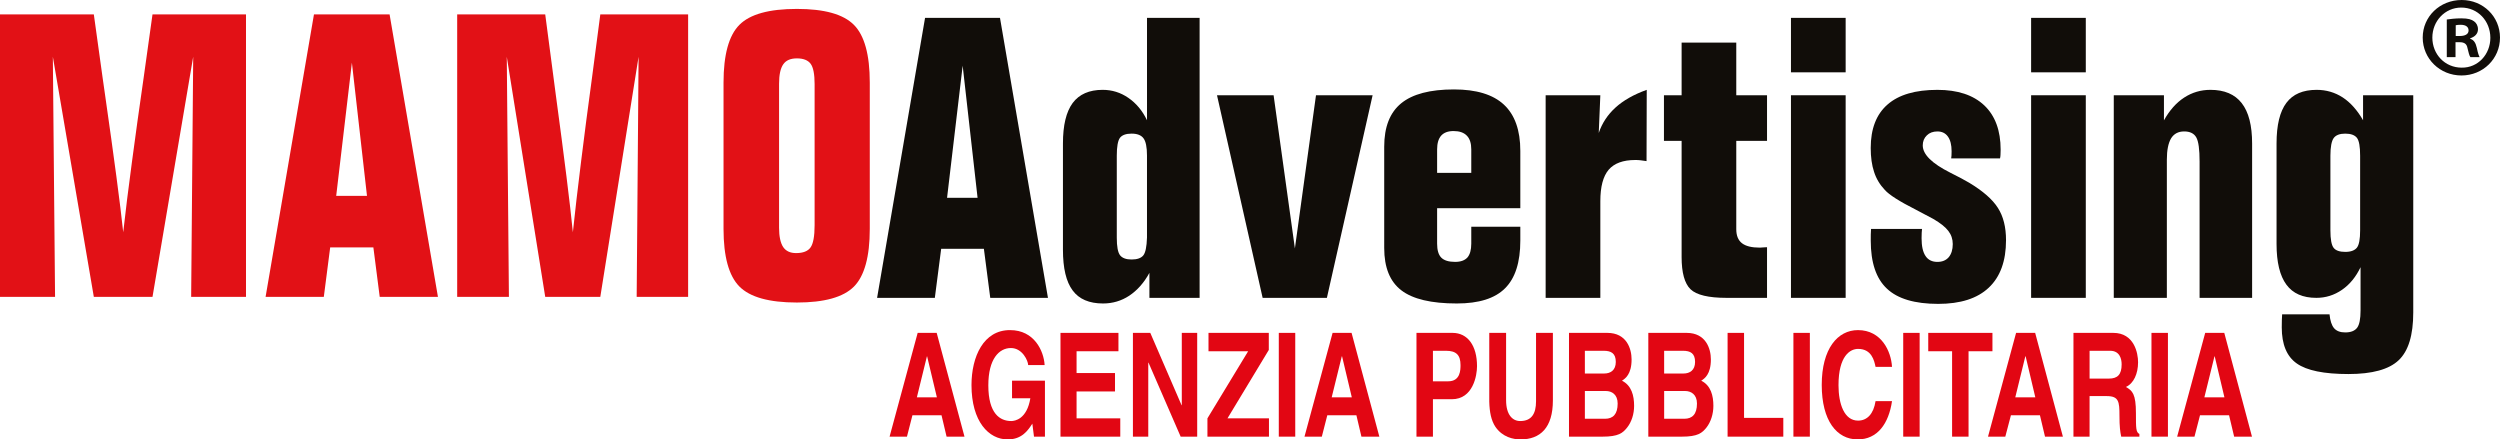
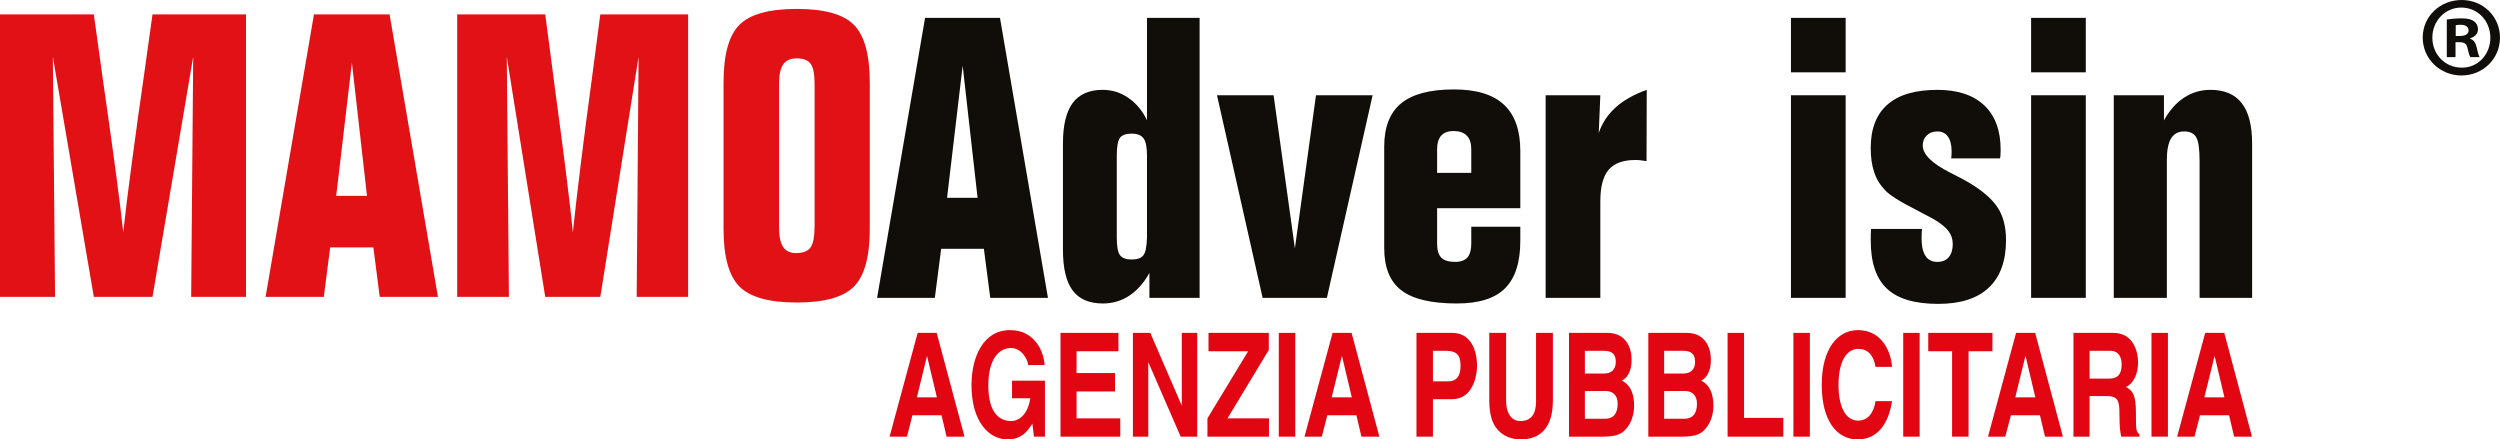
<svg xmlns="http://www.w3.org/2000/svg" version="1.1" id="Livello_1" x="0px" y="0px" width="383.135px" height="67.343px" viewBox="0 0.301 383.135 67.343" enable-background="new 0 0.301 383.135 67.343" xml:space="preserve">
  <g>
    <path fill="#E21116" d="M23.372,45.795h-8.993L8.099,8.996l0.339,36.799H0V2.504h14.379l1.349,9.72l0.352,2.465   c1.406,9.792,2.343,16.862,2.804,21.206c0.354-3.185,0.802-6.796,1.345-10.836c0.539-4.045,1.13-8.332,1.787-12.854l1.356-9.701   H37.7v43.291h-8.403l0.312-36.799L23.372,45.795z" />
    <path fill="#E21116" d="M40.703,45.795l7.414-43.291h11.588l7.411,43.291h-8.923l-0.973-7.581h-6.618l-0.977,7.581H40.703z    M51.523,30.321h4.719l-2.313-20.42L51.523,30.321z" />
    <path fill="#E21116" d="M91.999,45.795h-8.441L77.666,8.996l0.326,36.799h-7.927V2.504h13.493l1.278,9.72l0.323,2.465   c1.325,9.792,2.205,16.862,2.635,21.206c0.335-3.185,0.752-6.796,1.258-10.836c0.497-4.045,1.059-8.332,1.675-12.854l1.272-9.701   h13.458v43.291h-7.885l0.292-36.799L91.999,45.795z" />
    <path fill="#E21116" d="M133.297,35.385c0,4.253-0.813,7.215-2.431,8.841c-1.624,1.626-4.534,2.438-8.74,2.438   c-4.252,0-7.184-0.815-8.813-2.457c-1.617-1.641-2.429-4.58-2.429-8.822V12.952c0-4.263,0.812-7.214,2.429-8.84   c1.629-1.639,4.56-2.445,8.813-2.445c4.206,0,7.116,0.807,8.74,2.445c1.618,1.626,2.431,4.578,2.431,8.84V35.385z M119.395,13.13   v22.069c0,1.349,0.218,2.331,0.622,2.952c0.421,0.625,1.079,0.937,1.986,0.937c1.07,0,1.809-0.291,2.214-0.864   c0.414-0.571,0.625-1.713,0.625-3.409V13.19c0-1.516-0.2-2.557-0.606-3.111c-0.408-0.548-1.109-0.831-2.11-0.831   c-0.967,0-1.663,0.295-2.084,0.904C119.615,10.752,119.395,11.751,119.395,13.13" />
    <path fill="#E20613" d="M138.994,67.22h-2.663l4.305-15.903h2.915l4.261,15.903h-2.744l-0.775-3.276h-4.46L138.994,67.22z    M140.513,61.198h3.069l-1.499-6.291h-0.027L140.513,61.198z" />
    <path fill="#E20613" d="M155.098,58.644h5.044v8.576h-1.678l-0.254-1.995c-0.642,0.986-1.563,2.42-3.774,2.42   c-2.906,0-5.551-2.739-5.551-8.326c0-4.349,1.837-8.448,5.916-8.427c3.695,0,5.16,3.168,5.294,5.357h-2.526   c0-0.612-0.859-2.61-2.644-2.61c-1.794,0-3.459,1.64-3.459,5.718c0,4.349,1.789,5.471,3.512,5.471c0.555,0,2.402-0.287,2.928-3.494   h-2.807V58.644z" />
    <polygon fill="#E20613" points="171.406,54.131 164.988,54.131 164.988,57.472 170.879,57.472 170.879,60.293 164.988,60.293    164.988,64.415 171.687,64.415 171.687,67.221 162.524,67.221 162.524,51.316 171.406,51.316  " />
    <polygon fill="#E20613" points="181.114,51.316 183.475,51.316 183.475,67.22 180.942,67.22 176.015,55.88 175.977,55.88    175.977,67.22 173.625,67.22 173.625,51.316 176.286,51.316 181.077,62.395 181.114,62.395  " />
    <polygon fill="#E20613" points="194.474,67.22 185.044,67.22 185.044,64.414 191.284,54.131 185.207,54.131 185.207,51.316    194.448,51.316 194.448,53.933 188.117,64.414 194.474,64.414  " />
    <rect x="195.98" y="51.316" fill="#E20613" width="2.523" height="15.903" />
    <path fill="#E20613" d="M202.575,67.22h-2.657l4.307-15.903h2.909l4.257,15.903h-2.747l-0.77-3.276h-4.461L202.575,67.22z    M204.086,61.198h3.085l-1.495-6.291h-0.04L204.086,61.198z" />
    <path fill="#E20613" d="M219.603,67.22h-2.523V51.316h5.524c2.337,0,3.756,1.969,3.756,5.1c0,1.432-0.607,5.068-3.86,5.068h-2.896   V67.22z M221.945,58.738c1.885,0,1.885-1.776,1.885-2.489c0-1.542-0.66-2.189-2.222-2.189h-2.005v4.679H221.945z" />
    <path fill="#E20613" d="M237.986,61.663c0,4.188-1.926,5.98-4.967,5.98c-1.105,0-2.753-0.348-3.838-1.924   c-0.652-0.979-0.904-2.261-0.945-3.858V51.316h2.579v10.319c0,2.218,0.973,3.192,2.155,3.192c1.734,0,2.434-1.102,2.434-3.032   V51.316h2.582V61.663z" />
    <path fill="#E20613" d="M240.455,51.316h5.874c2.963,0,3.718,2.435,3.718,4.073c0,2.282-0.974,2.933-1.473,3.254   c1.473,0.735,1.86,2.29,1.86,3.863c0,1.263-0.399,2.46-1.039,3.278c-0.692,0.885-1.348,1.435-3.815,1.435h-5.125V51.316z    M242.888,57.545h2.95c1.003,0,1.789-0.514,1.789-1.779c0-1.309-0.706-1.706-1.848-1.706h-2.892V57.545z M242.888,64.478h3.091   c1.232,0,1.933-0.708,1.933-2.331c0-1.396-0.9-1.923-1.809-1.923h-3.215V64.478z" />
    <path fill="#E20613" d="M252.611,51.316h5.872c2.961,0,3.716,2.435,3.716,4.073c0,2.282-0.973,2.933-1.478,3.254   c1.478,0.735,1.862,2.29,1.862,3.863c0,1.263-0.403,2.46-1.031,3.278c-0.701,0.885-1.348,1.435-3.822,1.435h-5.119V51.316z    M255.037,57.545h2.956c0.991,0,1.784-0.514,1.784-1.779c0-1.309-0.705-1.706-1.847-1.706h-2.894V57.545z M255.037,64.478h3.094   c1.227,0,1.937-0.708,1.937-2.331c0-1.396-0.915-1.923-1.814-1.923h-3.216V64.478z" />
    <polygon fill="#E20613" points="267.283,64.342 273.299,64.342 273.299,67.22 264.76,67.22 264.76,51.316 267.283,51.316  " />
    <rect x="274.848" y="51.316" fill="#E20613" width="2.519" height="15.903" />
    <path fill="#E20613" d="M287.437,56.525c-0.2-0.959-0.595-2.754-2.678-2.754c-1.217,0-3.001,1.062-3.001,5.565   c0,2.856,0.869,5.426,3.001,5.426c1.396,0,2.376-1.036,2.678-2.99h2.523c-0.506,3.452-2.229,5.871-5.259,5.871   c-3.208,0-5.512-2.86-5.512-8.349c0-5.563,2.441-8.403,5.55-8.403c3.619,0,5.083,3.276,5.221,5.634H287.437z" />
    <rect x="291.676" y="51.316" fill="#E20613" width="2.517" height="15.903" />
    <polygon fill="#E20613" points="301.687,67.22 299.166,67.22 299.166,54.131 295.512,54.131 295.512,51.316 305.35,51.316    305.35,54.131 301.687,54.131  " />
    <path fill="#E20613" d="M307.321,67.22h-2.651l4.303-15.903h2.923l4.251,15.903h-2.742l-0.776-3.276h-4.448L307.321,67.22z    M308.849,61.198h3.072l-1.485-6.291h-0.046L308.849,61.198z" />
    <path fill="#E20613" d="M317.767,51.316h6.104c3.214,0,3.798,3.118,3.798,4.498c0,1.747-0.666,3.256-1.864,3.788   c0.995,0.577,1.536,1.061,1.536,4.032c0,2.323,0,2.9,0.53,3.174v0.411h-2.786c-0.163-0.748-0.267-1.569-0.267-3.205   c0-2.181-0.104-3.011-1.969-3.011h-2.613v6.216h-2.47V51.316z M323.196,58.322c1.322,0,1.954-0.604,1.954-2.182   c0-0.832-0.286-2.081-1.764-2.081h-3.149v4.263H323.196z" />
    <rect x="329.722" y="51.316" fill="#E20613" width="2.522" height="15.903" />
    <path fill="#E20613" d="M336.313,67.22h-2.656l4.298-15.903h2.925l4.245,15.903h-2.733l-0.778-3.276h-4.454L336.313,67.22z    M337.827,61.198h3.077l-1.491-6.291h-0.035L337.827,61.198z" />
    <path fill="#110D09" d="M134.418,45.948l7.351-42.91h11.483l7.352,42.91h-8.844l-0.976-7.514h-6.546l-0.971,7.514H134.418z    M145.142,30.611h4.674l-2.283-20.242L145.142,30.611z" />
    <path fill="#110D09" d="M176.152,45.948v-3.83c-0.826,1.522-1.87,2.686-3.083,3.497c-1.211,0.8-2.558,1.196-4.025,1.196   c-2.115,0-3.673-0.664-4.655-1.997c-0.996-1.326-1.488-3.414-1.488-6.248V22.285c0-2.784,0.494-4.845,1.488-6.196   c1.009-1.349,2.54-2.019,4.595-2.019c1.43,0,2.746,0.405,3.936,1.226c1.201,0.826,2.159,1.965,2.863,3.433V3.038h8.062v42.91   H176.152z M175.782,24.166c0-1.317-0.182-2.204-0.541-2.677c-0.351-0.471-0.96-0.71-1.822-0.71c-0.861,0-1.461,0.222-1.783,0.646   c-0.321,0.438-0.484,1.345-0.484,2.741v12.548c0,1.377,0.166,2.278,0.503,2.708c0.332,0.424,0.923,0.648,1.764,0.648   c0.862,0,1.457-0.213,1.792-0.623c0.338-0.412,0.524-1.323,0.57-2.733V24.166z" />
    <polygon fill="#110D09" points="193.504,45.948 186.51,14.899 195.184,14.899 198.448,38.371 201.681,14.899 210.358,14.899    203.351,45.948  " />
    <path fill="#110D09" d="M232.995,35.052v2.113c0,3.339-0.781,5.774-2.344,7.321c-1.552,1.556-4.013,2.324-7.39,2.324   c-3.911,0-6.746-0.67-8.494-2.012c-1.758-1.341-2.631-3.506-2.631-6.482V22.781c0-3.021,0.867-5.23,2.604-6.649   c1.73-1.417,4.427-2.125,8.087-2.125c3.419,0,5.976,0.773,7.651,2.329c1.674,1.556,2.517,3.923,2.517,7.087v8.787h-12.751v5.433   c0,0.993,0.211,1.711,0.639,2.142c0.429,0.434,1.138,0.652,2.119,0.652c0.861,0,1.48-0.229,1.889-0.675   c0.387-0.455,0.589-1.156,0.589-2.119v-2.591H232.995z M220.244,26.791h5.235v-3.599c0-0.94-0.23-1.643-0.686-2.105   c-0.453-0.469-1.128-0.703-2.029-0.703c-0.848,0-1.473,0.234-1.899,0.703c-0.41,0.462-0.621,1.166-0.621,2.105V26.791z" />
    <path fill="#110D09" d="M236.876,45.948V14.899h8.381l-0.243,5.781c0.513-1.51,1.369-2.808,2.565-3.895   c1.19-1.083,2.784-1.999,4.79-2.715l-0.03,10.922c-0.334-0.058-0.64-0.1-0.925-0.128c-0.286-0.037-0.554-0.042-0.806-0.042   c-1.868,0-3.214,0.499-4.072,1.487c-0.856,1.01-1.279,2.615-1.279,4.826v14.814H236.876z" />
-     <path fill="#110D09" d="M257.714,21.892h-2.707v-6.993h2.707V6.825h8.377v8.074h4.713v6.993h-4.713v13.535   c0,0.985,0.291,1.697,0.874,2.149c0.587,0.455,1.495,0.676,2.748,0.676c0.097,0,0.266-0.015,0.502-0.034   c0.24-0.024,0.434-0.031,0.589-0.031v7.762h-6.214c-2.761,0-4.593-0.442-5.505-1.313c-0.914-0.885-1.371-2.542-1.371-4.945V21.892z   " />
    <path fill="#110D09" d="M274.472,3.039h8.381v8.346h-8.381V3.039z M274.472,14.899h8.381v31.049h-8.381V14.899z" />
    <path fill="#110D09" d="M286.745,35.386h7.813c-0.025,0.198-0.034,0.386-0.049,0.584c-0.009,0.194-0.019,0.483-0.019,0.85   c0,1.215,0.203,2.117,0.613,2.724c0.395,0.593,1.004,0.894,1.809,0.894c0.74,0,1.323-0.237,1.741-0.721   c0.396-0.477,0.616-1.149,0.616-2.011c0-0.762-0.232-1.442-0.687-2.026c-0.446-0.594-1.217-1.195-2.291-1.825   c-0.633-0.333-1.517-0.804-2.672-1.415c-2.504-1.268-4.095-2.276-4.755-3.025c-0.765-0.803-1.32-1.724-1.654-2.769   c-0.346-1.034-0.514-2.26-0.514-3.668c0-2.944,0.86-5.167,2.584-6.665c1.716-1.5,4.268-2.242,7.632-2.242   c3.104,0,5.5,0.79,7.182,2.375c1.674,1.584,2.513,3.855,2.513,6.805c0,0.357-0.013,0.617-0.024,0.798   c-0.011,0.172-0.021,0.348-0.072,0.524h-7.484c0.017-0.137,0.034-0.276,0.047-0.432c0.017-0.141,0.017-0.358,0.017-0.656   c0-0.979-0.191-1.728-0.565-2.252c-0.377-0.526-0.908-0.788-1.612-0.788c-0.672,0-1.212,0.203-1.616,0.6   c-0.423,0.405-0.628,0.918-0.628,1.542c0,1.377,1.404,2.761,4.2,4.169c1.267,0.63,2.233,1.148,2.92,1.554   c2.093,1.264,3.563,2.538,4.393,3.848c0.837,1.299,1.248,2.954,1.248,4.951c0,3.198-0.884,5.628-2.652,7.285   c-1.758,1.655-4.336,2.478-7.746,2.478c-3.581,0-6.206-0.775-7.855-2.335c-1.66-1.552-2.478-4.004-2.478-7.354   c0-0.337,0-0.644,0.005-0.949C286.716,35.943,286.732,35.651,286.745,35.386" />
    <path fill="#110D09" d="M311.277,3.039h8.379v8.346h-8.379V3.039z M311.277,14.899h8.379v31.049h-8.379V14.899z" />
    <path fill="#110D09" d="M323.944,45.948V14.899h7.689v3.845c0.85-1.527,1.878-2.692,3.095-3.486   c1.215-0.794,2.563-1.188,4.03-1.188c2.138,0,3.742,0.677,4.799,2.042c1.062,1.359,1.588,3.418,1.588,6.185v23.651h-8.049V25.055   c0-1.86-0.161-3.092-0.513-3.706c-0.341-0.601-0.961-0.905-1.848-0.905c-0.906,0-1.569,0.355-2.011,1.066   c-0.425,0.725-0.645,1.802-0.645,3.253v21.185H323.944z" />
-     <path fill="#110D09" d="M362.148,14.899h7.693V48.19c0,3.466-0.739,5.903-2.233,7.315c-1.486,1.413-4.051,2.12-7.7,2.12   c-3.739,0-6.386-0.535-7.918-1.622c-1.534-1.072-2.302-2.916-2.302-5.528c0-0.43,0.007-0.796,0.015-1.104   c0.007-0.302,0.023-0.6,0.042-0.899h7.264c0.095,0.983,0.332,1.698,0.693,2.123c0.381,0.441,0.944,0.652,1.719,0.652   c0.858,0,1.459-0.241,1.823-0.721c0.351-0.481,0.52-1.361,0.52-2.642V41.25c-0.709,1.486-1.65,2.644-2.842,3.466   c-1.201,0.826-2.508,1.232-3.933,1.232c-2.069,0-3.596-0.67-4.59-2.024c-1.001-1.351-1.509-3.43-1.509-6.236V22.282   c0-2.817,0.508-4.893,1.509-6.22c0.994-1.332,2.539-1.992,4.64-1.992c1.466,0,2.798,0.391,3.995,1.165   c1.191,0.785,2.229,1.95,3.114,3.494V14.899z M361.7,35.602V24.167c0-1.397-0.156-2.305-0.493-2.742   c-0.338-0.424-0.928-0.645-1.786-0.645c-0.855,0-1.442,0.228-1.774,0.68c-0.326,0.451-0.503,1.354-0.503,2.708v11.435   c0,1.371,0.166,2.264,0.496,2.682c0.318,0.408,0.911,0.619,1.781,0.619c0.858,0,1.448-0.227,1.786-0.65   C361.544,37.82,361.7,36.93,361.7,35.602" />
    <path fill="#110D09" d="M383.135,6.064c0,3.235-2.601,5.803-5.905,5.803s-5.94-2.568-5.94-5.803c0-3.232,2.636-5.763,5.977-5.763   C380.534,0.301,383.135,2.832,383.135,6.064 M372.767,6.064c0,2.567,1.93,4.604,4.498,4.604c2.493,0.039,4.391-2.038,4.391-4.569   c0-2.564-1.897-4.639-4.46-4.639C374.697,1.461,372.767,3.535,372.767,6.064 M376.316,9.052h-1.336V3.288   c0.526-0.071,1.263-0.175,2.216-0.175c1.089,0,1.581,0.175,1.965,0.456c0.352,0.247,0.598,0.67,0.598,1.228   c0,0.708-0.525,1.162-1.192,1.372v0.073c0.563,0.175,0.841,0.631,1.017,1.403c0.176,0.879,0.317,1.194,0.424,1.407h-1.409   c-0.175-0.212-0.279-0.702-0.453-1.407c-0.108-0.594-0.458-0.877-1.197-0.877h-0.631V9.052z M376.348,5.818h0.635   c0.737,0,1.335-0.245,1.335-0.843c0-0.528-0.387-0.877-1.229-0.877c-0.352,0-0.6,0.034-0.74,0.072V5.818z" />
  </g>
</svg>